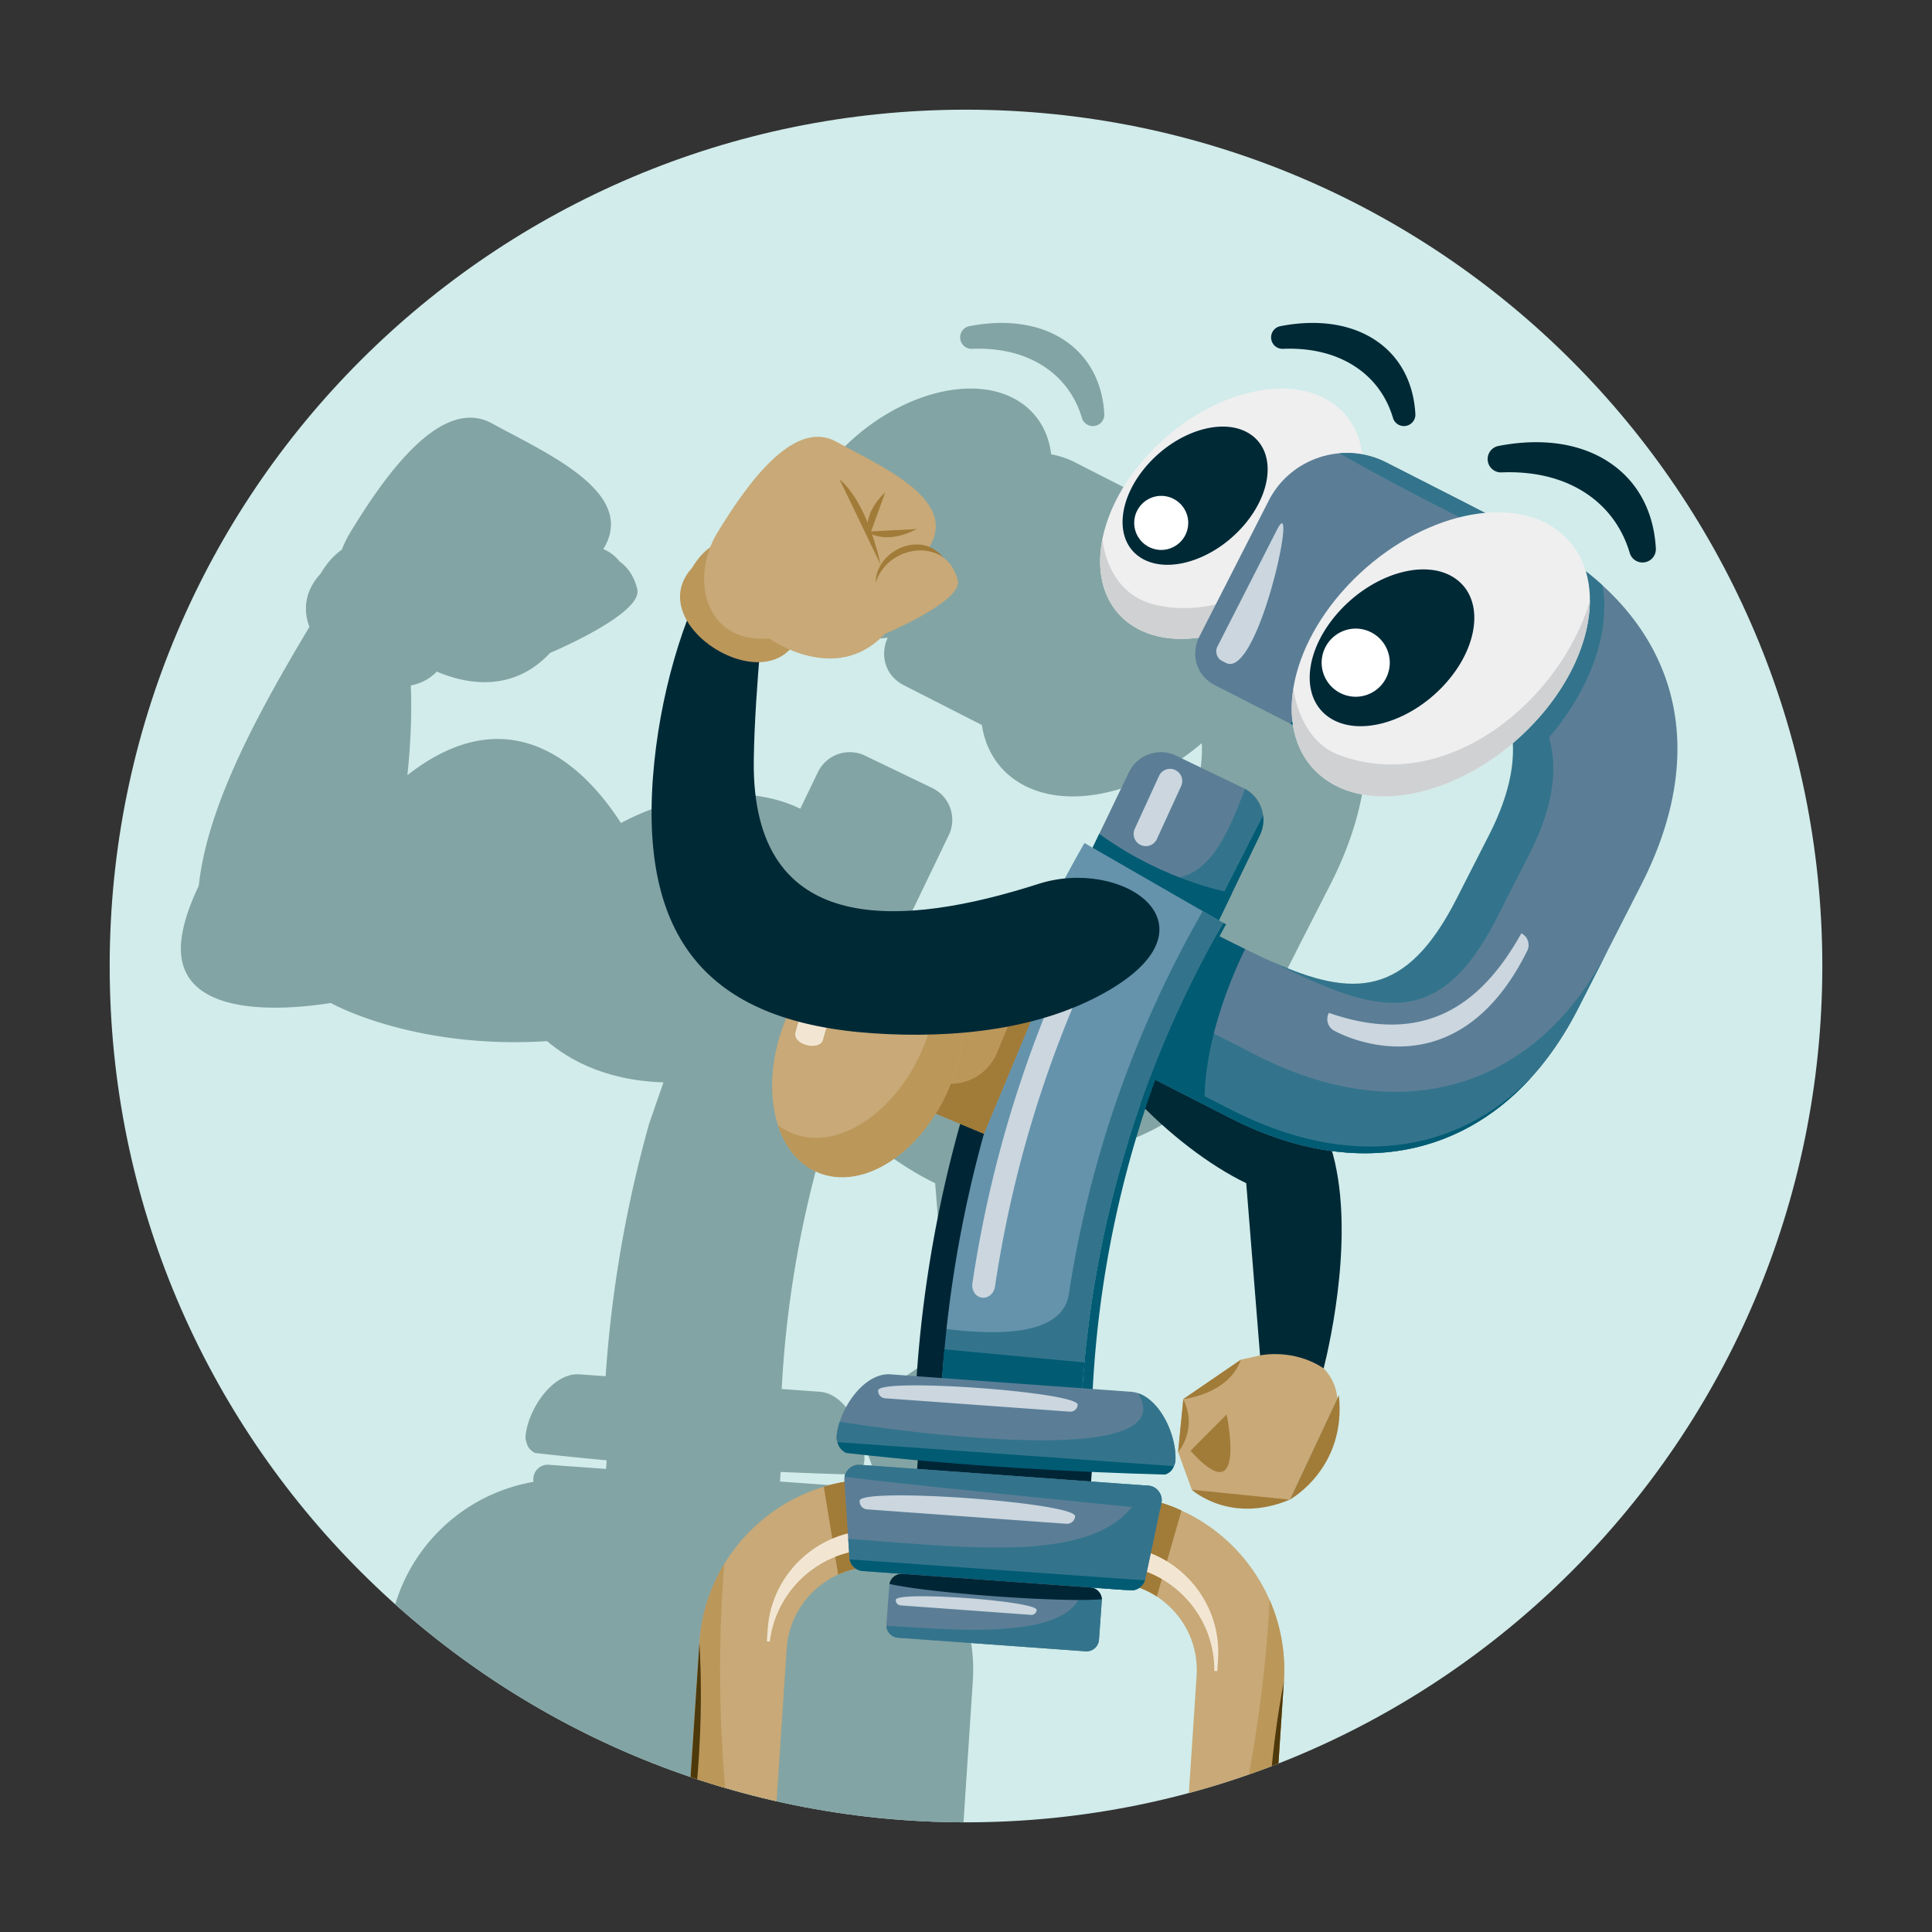
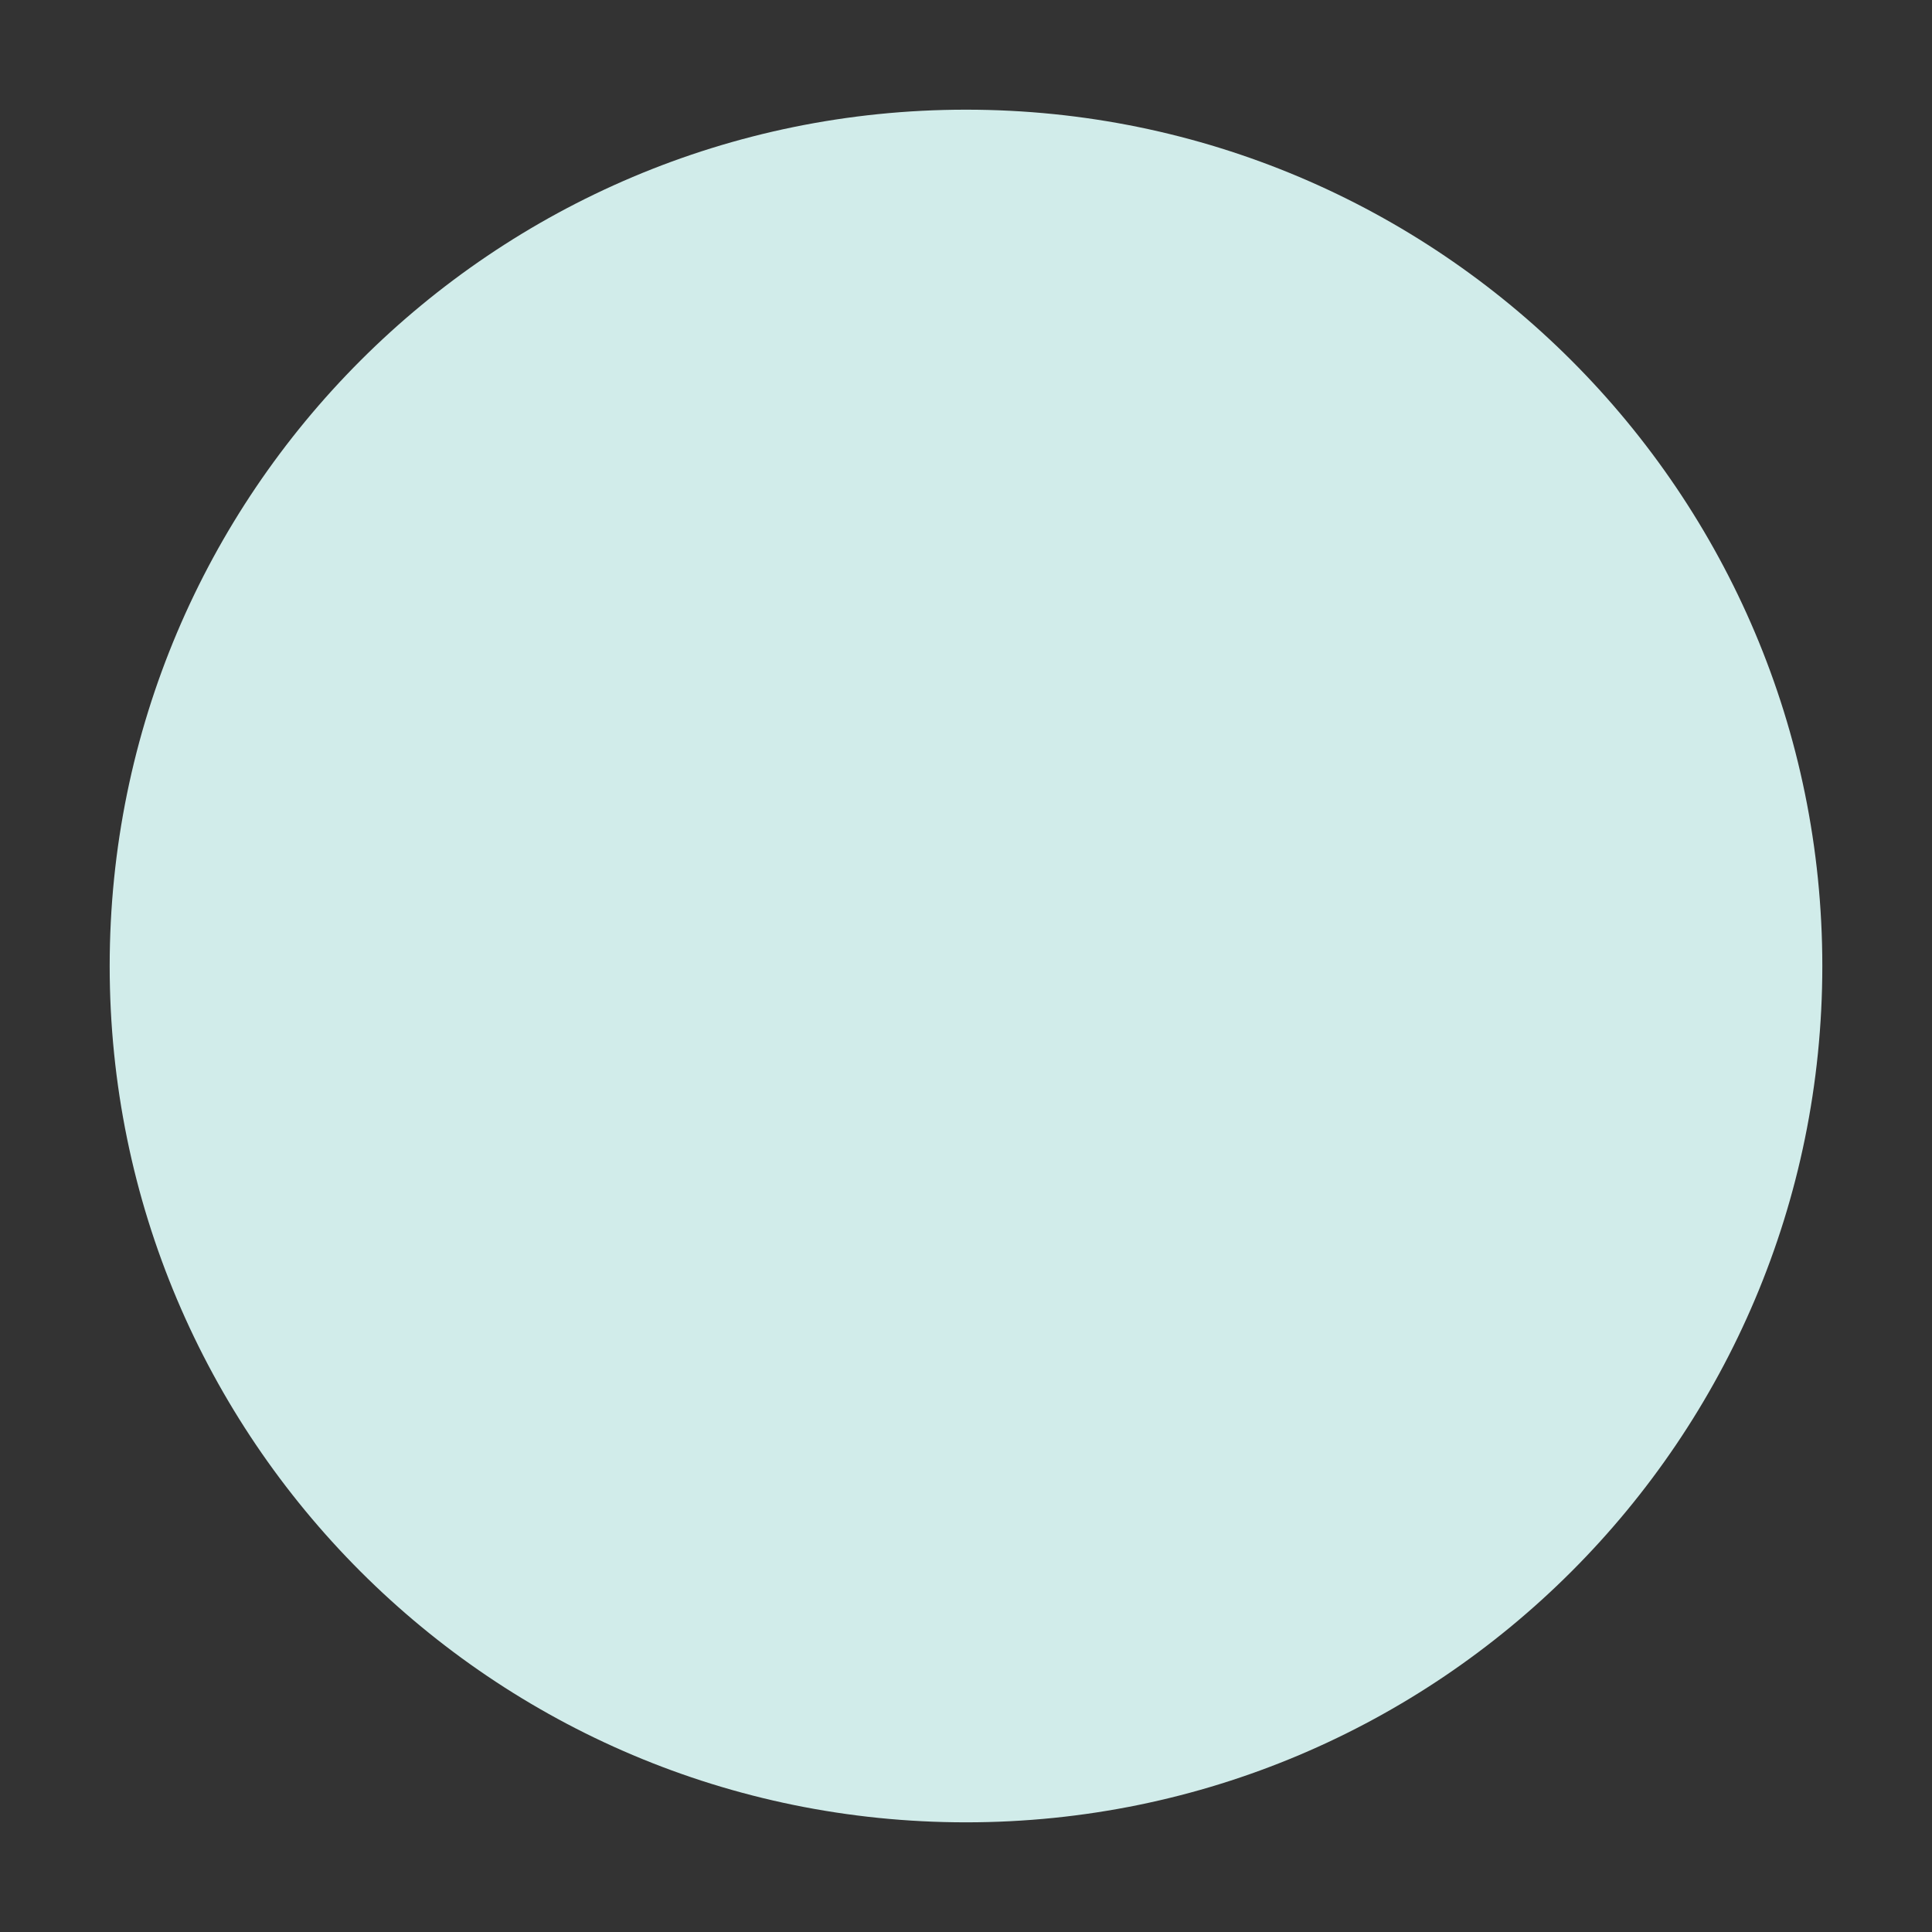
<svg xmlns="http://www.w3.org/2000/svg" xmlns:xlink="http://www.w3.org/1999/xlink" xml:space="preserve" width="200" height="200">
  <rect width="100%" height="100%" fill="#333333" stroke="none" />
  <path fill="#D1ECEA" fill-rule="evenodd" d="M100 11.354c48.952 0 88.646 39.695 88.646 88.648 0 48.949-39.693 88.645-88.646 88.645s-88.646-39.695-88.646-88.645c0-48.953 39.694-88.648 88.646-88.648z" clip-rule="evenodd" />
  <defs>
-     <path id="g" d="M100 11.354c48.952 0 88.646 39.695 88.646 88.648 0 48.949-39.693 88.645-88.646 88.645s-88.646-39.695-88.646-88.645c0-48.953 39.694-88.648 88.646-88.648z" />
-   </defs>
+     </defs>
  <clipPath id="h">
    <use xlink:href="#g" overflow="visible" />
  </clipPath>
  <g clip-path="url(#h)">
    <path fill="#83A4A4" fill-rule="evenodd" d="M53.829 104.515s4.856 9.329 19.928 7.236c15.073-2.092 3.615-13.249 3.615-13.249s-33.619-6.93-23.543 6.013z" clip-rule="evenodd" />
    <path fill="#83A4A4" fill-rule="evenodd" d="M64.278 85.2c-3.326-5.191-10.996-13.641-22.105-4.956.34-3.181.471-6.319.353-9.282 1.017-.199 1.946-.661 2.692-1.44 2.905 1.241 7.776 2.293 11.73-1.934 0 0 9.632-4.036 9.024-6.593-.314-1.317-.98-2.263-1.832-2.87a4.124 4.124 0 0 0-1.69-1.283c3.632-5.865-6.026-9.978-11.495-12.999-5.326-2.939-11.203 5.53-14.7 11.287-.344.567-.633 1.16-.865 1.768-.807.569-1.561 1.391-2.214 2.506-1.618 1.76-1.814 3.707-1.147 5.494-5.292 8.851-10.56 18.445-11.454 26.806-.914 1.904-1.549 3.729-1.772 5.361-1.18 8.646 10.988 7.471 15.433 6.763 2.774 1.494 16.692 7.536 36.445 1.265 5.722-1.813 25.006-9.527 14.769-19.556-4.094-4.008-12.927-4.714-21.172-.337z" clip-rule="evenodd" />
-     <path fill="#83A4A4" fill-rule="evenodd" d="M100.34 33.765c3.883-.754 7.535-.254 10.202 1.705 2.365 1.737 3.606 4.361 3.774 7.385a1.188 1.188 0 0 1-.98 1.236 1.187 1.187 0 0 1-1.339-.833c-.598-2.012-1.757-3.744-3.494-5.021-2.144-1.573-4.889-2.253-7.888-2.127a1.185 1.185 0 0 1-.275-2.345zm34.017 64.378-.065.132c.02-.044.045-.089.065-.132zm-37.69.093zm-9.9-51.309c-2.631 2.814-4.271 5.959-4.851 8.878-.708 3.578.171 6.823 2.761 8.723 1.916 1.408 4.471 1.862 7.224 1.484-.792 1.649-.376 3.883 1.66 4.92l7.826 3.989.033.015c.072.04.146.073.22.105.35 2.271 1.429 4.222 3.27 5.573 4.773 3.505 13.047 1.806 19.496-3.678.154 2.82-.658 5.97-2.464 9.51l-3.374 6.621c-5.206 10.201-10.692 10.239-19.137 6.47.053.028.108.054.164.079a83.13 83.13 0 0 1-2.907-1.369 48.292 48.292 0 0 0-2.222 5.363 40.662 40.662 0 0 0-1.012 3.383c-.526 2.078-.902 4.295-.96 6.49-.002.166-.005.328-.005.492l-4.972-2.531.154-.422c.726-1.948 1.502-3.88 2.334-5.79.608-1.399 1.246-2.79 1.916-4.167a114.975 114.975 0 0 1 2.115-4.135 152.595 152.595 0 0 0 2.63 1.306c-.845-.413-1.719-.853-2.625-1.313.225-.418.454-.835.684-1.251l-.288-.128-.468-.268 1.352-2.807c.018 0 .018 0 .002-.006l2.895-6.013a3.627 3.627 0 0 0 .335-2.021 3.661 3.661 0 0 0-1.88-2.766 1.355 1.355 0 0 0-.164-.088l-6.962-3.351a3.659 3.659 0 0 0-4.876 1.706l-3.076 6.385-.692 1.437c-.282-.163-.562-.324-.841-.488a129.129 129.129 0 0 0-4.267 8.084c-.409.016-.822.295-1.038.746a129.618 129.618 0 0 0-2.522 5.696l-5.04 14.549a128.983 128.983 0 0 0-4.5 26.128l-2.7-.197c-2.298-.164-4.444 2.412-5.267 4.895a7.127 7.127 0 0 0-.321 1.464c-.023.234.005.457.091.661.108.537.444.885.885 1.119 2.492.285 4.975.535 7.42.762l-.065.893-5.91-.429a1.463 1.463 0 0 0-1.175.432 1.466 1.466 0 0 0-.426.814 1.853 1.853 0 0 0-.018.358l.013.163a17.79 17.79 0 0 0-2.144.507 18.224 18.224 0 0 0-10.291 7.971 17.978 17.978 0 0 0-2.583 8.177l-1.609 24.367c-.533 8.082 4.362 15.306 11.551 18.09a18.07 18.07 0 0 0 5.32 1.172l24.37 1.612a18.055 18.055 0 0 0 5.431-.465c7.491-1.813 13.298-8.33 13.828-16.409l1.61-24.37a17.95 17.95 0 0 0-1.482-8.444 18.227 18.227 0 0 0-11.192-10.036 1.457 1.457 0 0 0-.281-1.18 1.46 1.46 0 0 0-1.096-.601l-.421-.03-5.489-.396.071-.991c2.71.119 5.259.209 7.599.271.406-.136.739-.394.902-.868a1.38 1.38 0 0 0 .163-.607c.115-2.545-1.496-6.137-3.849-6.941a3.247 3.247 0 0 0-.761-.156l-3.949-.285a111.144 111.144 0 0 1 5.437-29.002c3.3 3.291 7.137 6.107 10.451 7.695l1.43 17.833-1.982.438-5.961 4.083-.537 5.469 1.42 3.916s3.949 3.617 10.141 1.021c0 0 5.906-3.229 5.078-10.82l-.168.361c0 .002.02-1.627-1.405-3.135.689-2.753 3.264-14.171.868-22.489 8 1.072 15.213-1.613 20.679-7.683 1.804-1.997 3.416-4.364 4.803-7.085l3.122-6.117.065-.132.081-.164 3.271-6.411c6.232-12.22 4.511-23.18-4.018-30.966-.547-.5-1.122-.986-1.725-1.461-.514-1.717-1.502-3.189-2.983-4.278-1.998-1.466-4.608-2.021-7.44-1.771l-2.383-1.213-6.913-3.524-.934-.48a9.043 9.043 0 0 0-2.499-.841c-.26-2.123-1.223-3.951-2.924-5.2-4.706-3.452-13.269-1.173-19.127 5.093zm48.043 1.23c2.758 2.025 4.205 5.083 4.401 8.613a1.382 1.382 0 0 1-2.703.47c-.701-2.35-2.051-4.367-4.077-5.859-2.499-1.834-5.701-2.626-9.196-2.478a1.382 1.382 0 0 1-.321-2.739c4.526-.878 8.786-.293 11.896 1.993z" clip-rule="evenodd" />
+     <path fill="#83A4A4" fill-rule="evenodd" d="M100.34 33.765c3.883-.754 7.535-.254 10.202 1.705 2.365 1.737 3.606 4.361 3.774 7.385a1.188 1.188 0 0 1-.98 1.236 1.187 1.187 0 0 1-1.339-.833c-.598-2.012-1.757-3.744-3.494-5.021-2.144-1.573-4.889-2.253-7.888-2.127a1.185 1.185 0 0 1-.275-2.345zm34.017 64.378-.065.132c.02-.044.045-.089.065-.132zm-37.69.093zm-9.9-51.309c-2.631 2.814-4.271 5.959-4.851 8.878-.708 3.578.171 6.823 2.761 8.723 1.916 1.408 4.471 1.862 7.224 1.484-.792 1.649-.376 3.883 1.66 4.92l7.826 3.989.033.015c.072.04.146.073.22.105.35 2.271 1.429 4.222 3.27 5.573 4.773 3.505 13.047 1.806 19.496-3.678.154 2.82-.658 5.97-2.464 9.51l-3.374 6.621c-5.206 10.201-10.692 10.239-19.137 6.47.053.028.108.054.164.079a83.13 83.13 0 0 1-2.907-1.369 48.292 48.292 0 0 0-2.222 5.363 40.662 40.662 0 0 0-1.012 3.383c-.526 2.078-.902 4.295-.96 6.49-.002.166-.005.328-.005.492l-4.972-2.531.154-.422c.726-1.948 1.502-3.88 2.334-5.79.608-1.399 1.246-2.79 1.916-4.167c-.845-.413-1.719-.853-2.625-1.313.225-.418.454-.835.684-1.251l-.288-.128-.468-.268 1.352-2.807c.018 0 .018 0 .002-.006l2.895-6.013a3.627 3.627 0 0 0 .335-2.021 3.661 3.661 0 0 0-1.88-2.766 1.355 1.355 0 0 0-.164-.088l-6.962-3.351a3.659 3.659 0 0 0-4.876 1.706l-3.076 6.385-.692 1.437c-.282-.163-.562-.324-.841-.488a129.129 129.129 0 0 0-4.267 8.084c-.409.016-.822.295-1.038.746a129.618 129.618 0 0 0-2.522 5.696l-5.04 14.549a128.983 128.983 0 0 0-4.5 26.128l-2.7-.197c-2.298-.164-4.444 2.412-5.267 4.895a7.127 7.127 0 0 0-.321 1.464c-.023.234.005.457.091.661.108.537.444.885.885 1.119 2.492.285 4.975.535 7.42.762l-.065.893-5.91-.429a1.463 1.463 0 0 0-1.175.432 1.466 1.466 0 0 0-.426.814 1.853 1.853 0 0 0-.018.358l.013.163a17.79 17.79 0 0 0-2.144.507 18.224 18.224 0 0 0-10.291 7.971 17.978 17.978 0 0 0-2.583 8.177l-1.609 24.367c-.533 8.082 4.362 15.306 11.551 18.09a18.07 18.07 0 0 0 5.32 1.172l24.37 1.612a18.055 18.055 0 0 0 5.431-.465c7.491-1.813 13.298-8.33 13.828-16.409l1.61-24.37a17.95 17.95 0 0 0-1.482-8.444 18.227 18.227 0 0 0-11.192-10.036 1.457 1.457 0 0 0-.281-1.18 1.46 1.46 0 0 0-1.096-.601l-.421-.03-5.489-.396.071-.991c2.71.119 5.259.209 7.599.271.406-.136.739-.394.902-.868a1.38 1.38 0 0 0 .163-.607c.115-2.545-1.496-6.137-3.849-6.941a3.247 3.247 0 0 0-.761-.156l-3.949-.285a111.144 111.144 0 0 1 5.437-29.002c3.3 3.291 7.137 6.107 10.451 7.695l1.43 17.833-1.982.438-5.961 4.083-.537 5.469 1.42 3.916s3.949 3.617 10.141 1.021c0 0 5.906-3.229 5.078-10.82l-.168.361c0 .002.02-1.627-1.405-3.135.689-2.753 3.264-14.171.868-22.489 8 1.072 15.213-1.613 20.679-7.683 1.804-1.997 3.416-4.364 4.803-7.085l3.122-6.117.065-.132.081-.164 3.271-6.411c6.232-12.22 4.511-23.18-4.018-30.966-.547-.5-1.122-.986-1.725-1.461-.514-1.717-1.502-3.189-2.983-4.278-1.998-1.466-4.608-2.021-7.44-1.771l-2.383-1.213-6.913-3.524-.934-.48a9.043 9.043 0 0 0-2.499-.841c-.26-2.123-1.223-3.951-2.924-5.2-4.706-3.452-13.269-1.173-19.127 5.093zm48.043 1.23c2.758 2.025 4.205 5.083 4.401 8.613a1.382 1.382 0 0 1-2.703.47c-.701-2.35-2.051-4.367-4.077-5.859-2.499-1.834-5.701-2.626-9.196-2.478a1.382 1.382 0 0 1-.321-2.739c4.526-.878 8.786-.293 11.896 1.993z" clip-rule="evenodd" />
    <g fill-rule="evenodd" clip-rule="evenodd">
      <path fill="#C8A977" d="m130.439 140.313-1.984.44-5.959 4.08-.539 5.472 1.42 3.913 5.18 1.337 4.961-.313 4.909-10.457s.023-1.629-1.402-3.137c-1.426-1.502-2.805-4.722-6.586-1.335z" />
      <path fill="#002936" d="M116.938 94.106c6.136 6.087 18.381 16.791 20.829 24.64 2.604 8.349-.043 20.104-.742 22.905-3.196-2.115-6.585-1.339-6.585-1.339l-1.431-17.83c-7.521-3.603-17.737-13.535-18.272-20.986-.237-3.267.892-7.571 6.201-7.39z" />
      <path fill="#A17B38" d="m128.457 140.753-5.961 4.08-.539 5.472s2.068-2.262.539-5.472c0 0 4.666-.464 5.961-4.08zm10.142 3.669c.827 7.592-5.078 10.82-5.078 10.82-6.195 2.596-10.144-1.024-10.144-1.024l10.144 1.024 5.078-10.82zm-15.353 5.761 3.734-3.756s2.183 10.358-3.734 3.756z" />
    </g>
    <path fill="#EFEFF0" fill-rule="evenodd" d="M138.095 41.833c4.702 3.453 3.767 11.335-2.093 17.604-5.858 6.264-14.421 8.547-19.123 5.091-4.703-3.453-3.768-11.332 2.092-17.601 5.856-6.266 14.421-8.547 19.124-5.094z" clip-rule="evenodd" />
    <path fill="#002936" fill-rule="evenodd" d="M142.746 35.47c2.365 1.737 3.602 4.361 3.772 7.385a1.182 1.182 0 0 1-.979 1.233 1.176 1.176 0 0 1-1.339-.83c-.6-2.012-1.757-3.744-3.497-5.021-2.143-1.573-4.889-2.25-7.885-2.127a1.18 1.18 0 0 1-1.226-1.048 1.183 1.183 0 0 1 .95-1.297c3.885-.757 7.534-.254 10.204 1.705z" clip-rule="evenodd" />
    <path fill="#CFD1D2" fill-rule="evenodd" d="M141.083 47.918c.11 3.575-1.632 7.826-5.081 11.519-5.858 6.264-14.421 8.547-19.126 5.091-2.587-1.899-3.464-5.145-2.756-8.723.131 1.211.917 5.739 5.497 6.808 9.001 2.099 19.206-6.005 21.417-14.516.016-.063.03-.123.049-.179z" clip-rule="evenodd" />
    <path fill="#002936" fill-rule="evenodd" d="M129.574 45.051c2.597 1.906 2.078 6.259-1.157 9.718-3.234 3.457-7.96 4.718-10.558 2.81-2.595-1.906-2.077-6.259 1.157-9.718 3.234-3.459 7.96-4.718 10.558-2.81z" clip-rule="evenodd" />
    <path fill="#5B7E96" fill-rule="evenodd" d="m158.158 55.343-13.707-6.988-.938-.478c-4.44-2.267-9.911-.491-12.177 3.949l-.478.938-6.718 13.171c-.843 1.652-.444 3.938 1.624 4.996l7.857 4.007c1.655.844 3.943.448 4.996-1.622l4.348-8.521c.421-.828 1.67-1.231 2.498-.812l1.198.612c9.928 5.062 12.569 12.144 7.507 22.071l-3.372 6.618c-6.462 12.666-13.159 9.445-25.701 3.05l-7.382 14.478 9.645 4.919c14.892 7.598 28.634 3.137 36.016-11.341l6.539-12.824c7.806-15.301 3.137-28.629-11.755-36.223z" clip-rule="evenodd" />
    <path fill="#33748C" fill-rule="evenodd" d="m151.364 51.877-6.913-3.522-.938-.478a8.997 8.997 0 0 0-4.854-.955c6.465 3.719 17.819 9.471 21.997 11.026.204-.605-.188-1.369-.945-1.76l-8.347-4.311z" clip-rule="evenodd" />
    <path fill="#33748C" fill-rule="evenodd" d="M154.895 71.438c1.594 2.552 2.124 5.435 1.573 8.694a30.595 30.595 0 0 0 3.004-2.804c5.063-5.416 7.295-11.766 6.422-16.729-1.672-1.523-3.603-2.93-5.789-4.196l-5.21 15.035zM120.901 104.565l-3.188 6.248 9.645 4.919c14.892 7.598 28.634 3.137 36.016-11.341l3.269-6.41-.081.161c-7.385 14.477-21.306 18.846-36.493 11.1l-9.168-4.677z" clip-rule="evenodd" />
    <path fill="#005B73" fill-rule="evenodd" d="m118.076 110.105-.362.708 9.645 4.919c12.093 6.167 23.426 4.386 31.213-4.256-7.816 8.091-19.034 9.574-31.039 3.452l-9.457-4.823z" clip-rule="evenodd" />
    <path fill="#33748C" fill-rule="evenodd" d="M149.371 66.16c7.566 4.92 9.318 11.374 4.772 20.286l-3.374 6.618c-5.204 10.204-10.693 10.242-19.138 6.473 10.943 5.483 17.29 7.31 23.304-4.478l3.376-6.621c5.063-9.926 2.335-16.844-7.597-21.905l-1.343-.373z" clip-rule="evenodd" />
    <path fill="#005B73" fill-rule="evenodd" d="M128.892 98.247a192.288 192.288 0 0 1-3.801-1.901l-7.219 14.155 6.817 3.475c.024-6.11 2.603-12.459 4.203-15.729z" clip-rule="evenodd" />
    <path fill="#CBD6DF" fill-rule="evenodd" d="m126.914 68.627-.398-.204a1.112 1.112 0 0 1-.487-1.496l6.158-12.077c2.319-4.547-1.907 15.494-5.273 13.777z" clip-rule="evenodd" />
    <path fill="#005B73" fill-rule="evenodd" d="M133.591 74.921c2.539 1.298 4.705.839 5.757-1.231l4.349-8.521c.422-.828 1.67-1.231 2.497-.813l-4.965-2.53-7.638 13.095z" clip-rule="evenodd" />
    <path fill="#EFEFF0" fill-rule="evenodd" d="M161.188 54.862c5.333 3.921 4.27 12.864-2.376 19.972-6.646 7.111-16.363 9.698-21.699 5.78-5.335-3.918-4.273-12.86 2.373-19.971 6.647-7.112 16.366-9.699 21.702-5.781z" clip-rule="evenodd" />
    <path fill="#002936" fill-rule="evenodd" d="M167.011 48.157c2.759 2.022 4.205 5.083 4.402 8.613a1.375 1.375 0 0 1-1.14 1.436 1.376 1.376 0 0 1-1.563-.966c-.698-2.35-2.048-4.367-4.074-5.859-2.498-1.834-5.701-2.623-9.195-2.478a1.38 1.38 0 0 1-1.431-1.223 1.378 1.378 0 0 1 1.109-1.513c4.527-.881 8.78-.296 11.892 1.99z" clip-rule="evenodd" />
    <path fill="#CFD1D2" fill-rule="evenodd" d="M164.585 62.185c-.021 3.971-1.992 8.608-5.772 12.649-6.646 7.111-16.363 9.698-21.699 5.78-2.791-2.051-3.828-5.477-3.235-9.295.321 1.929 1.374 5.615 4.834 6.876 11.138 4.06 22.822-5.698 25.865-15.983l.007-.027z" clip-rule="evenodd" />
    <path fill="#002936" fill-rule="evenodd" d="M150.745 59.953c2.945 2.161 2.36 7.101-1.31 11.024-3.671 3.926-9.034 5.353-11.981 3.192-2.945-2.164-2.358-7.101 1.312-11.027 3.668-3.925 9.032-5.355 11.979-3.189z" clip-rule="evenodd" />
    <path fill="#CBD6DF" d="M138.102 106.69a1.357 1.357 0 0 1-.534-1.838c10.354 3.604 16.057-1.344 19.925-8.235.666.334.938 1.149.604 1.816-7.622 15.348-19.959 8.278-19.995 8.257z" />
    <g fill-rule="evenodd" clip-rule="evenodd">
      <path fill="#5B7E96" d="m121.747 78.227 6.965 3.351a3.658 3.658 0 0 1 1.707 4.874l-9.937 20.644-13.548-6.521 9.937-20.644a3.66 3.66 0 0 1 4.876-1.704z" />
      <path fill="#33748C" d="M128.876 81.662a3.654 3.654 0 0 1 1.543 4.789l-9.937 20.644-13.548-6.521 6.136-12.749c10.115 6.859 12.956 1.45 15.806-6.163z" />
      <path fill="#005B73" d="m127.522 92.47-2.555 5.308-6.47-1.589s-5.765-3.411-6.713-5.69l.572-1.19 1.438-2.99c7.129 5.18 14.096 6.145 13.728 6.151z" />
      <path fill="#005B73" d="M130.751 84.429a3.6 3.6 0 0 1-.332 2.022l-5.436 11.29-.723-.56 6.491-12.752z" />
      <path fill="#CBD6DF" d="M119.763 86.854a1.26 1.26 0 0 1-1.671.623 1.263 1.263 0 0 1-.623-1.67l2.509-5.479a1.26 1.26 0 0 1 2.293 1.049l-2.508 5.477z" />
    </g>
    <g fill-rule="evenodd" clip-rule="evenodd">
      <path fill="#6593AC" d="M112.263 87.269c4.792 2.761 9.581 5.521 14.376 8.275a111.775 111.775 0 0 0-14.694 49.957c-5.52-.284-11.042-.572-16.565-.869a128.356 128.356 0 0 1 16.883-57.363z" />
      <path fill="#CBD6DF" d="M103.001 133.194c-.106.713-.715 1.226-1.359 1.137-.643-.09-1.087-.759-.978-1.49a124.284 124.284 0 0 1 13.27-40.146c.348-.655 1.104-.926 1.67-.61.569.313.751 1.087.412 1.723a121.795 121.795 0 0 0-13.015 39.386z" />
      <path fill="#33748C" d="m124.509 94.318 2.13 1.226a111.822 111.822 0 0 0-14.452 46.329c-5.507-.459-11.017-.929-16.526-1.402.088-1.047.189-2.092.3-3.139 3.306.398 13.906 2.141 14.695-3.417a114.185 114.185 0 0 1 13.853-39.597z" />
      <path fill="#005B73" d="M111.944 145.501a111.787 111.787 0 0 1 14.694-49.96c.097.045.194.088.291.131a111.078 111.078 0 0 0-13.888 49.885l-.901-.046c-.066-.005-.13-.005-.196-.01z" />
      <path fill="#002636" d="M94.766 144.602c.882.045 1.763.093 2.645.141a126.37 126.37 0 0 1 11.941-47.515c.283-.6.097-1.295-.425-1.545a15.833 15.833 0 0 0-.49-.24c-.521-.256-1.185.035-1.477.651a129.028 129.028 0 0 0-12.194 48.508z" />
      <path fill="#005B73" d="M112.258 141.041c-4.832-.449-9.663-.902-14.492-1.361a122.243 122.243 0 0 0-.353 5.037c4.843.268 9.685.527 14.532.784.073-1.492.178-2.979.313-4.46z" />
    </g>
    <path fill="#A17B38" fill-rule="evenodd" d="m91.122 161.419 24.371 1.611c2.095.139 4.079.631 5.907 1.415a450.158 450.158 0 0 1-18.184-.848 440.897 440.897 0 0 1-18.138-1.553 18.049 18.049 0 0 1 6.044-.625z" clip-rule="evenodd" />
    <path fill="#C8A977" fill-rule="evenodd" d="m91.666 153.184 24.37 1.609c9.948.658 17.529 9.313 16.871 19.262l-1.61 24.37c-.658 9.952-9.307 17.531-19.259 16.874l-24.371-1.612c-9.948-.655-17.529-9.31-16.871-19.262l1.609-24.367c.658-9.953 9.309-17.53 19.261-16.874zm-.599 9.035c-4.965-.33-9.299 3.472-9.629 8.437l-1.609 24.367c-.326 4.966 3.472 9.303 8.434 9.63l24.373 1.611c4.964.33 9.301-3.47 9.629-8.437l1.61-24.367c.326-4.966-3.474-9.303-8.437-9.63l-24.371-1.611z" clip-rule="evenodd" />
    <path fill="#A17B38" fill-rule="evenodd" d="m91.666 153.184 24.37 1.609c1.264.086 2.489.3 3.665.626.498.155.99.314 1.479.483.38.142.759.301 1.126.467l-2.549 8.901a8.934 8.934 0 0 0-4.319-1.44l-1.451-.097c-3.543-1.018-7.104-1.666-10.307-1.752l-.408-.011-.408-.049c-3.352-.396-7.053-.212-10.821.36l-.976-.063a8.944 8.944 0 0 0-4.3.781l-1.487-9.09a17.967 17.967 0 0 1 6.386-.725z" clip-rule="evenodd" />
    <path fill="#A17B38" fill-rule="evenodd" d="m91.666 153.184 24.37 1.609c2.091.141 4.078.633 5.908 1.415-5.441-.132-11.627-.414-18.185-.846-6.556-.434-12.726-.968-18.138-1.553a17.975 17.975 0 0 1 6.045-.625z" clip-rule="evenodd" />
    <path fill="#BB975A" fill-rule="evenodd" d="M82.347 212.512c-7.187-2.781-12.086-10.005-11.55-18.087l1.609-24.367a17.933 17.933 0 0 1 2.581-8.174c-.01.107-3.134 31.81 7.36 50.628z" clip-rule="evenodd" />
    <path fill="#F2E6D3" fill-rule="evenodd" d="m91.188 160.413 24.37 1.608c5.761.381 10.207 5.247 10.146 10.953l.306.021.082-1.239c.398-6.035-4.215-11.303-10.252-11.701l-24.675-1.629c-6.033-.398-11.3 4.214-11.699 10.25l-.082 1.238.305.021c.691-5.666 5.739-9.906 11.499-9.522z" clip-rule="evenodd" />
    <path fill="#4E390B" fill-rule="evenodd" d="m87.665 213.687 24.373 1.612c.348.019-9.992-2.069-24.373-1.612z" clip-rule="evenodd" />
    <path fill="#BB975A" fill-rule="evenodd" d="M117.469 214.834c7.489-1.813 13.295-8.33 13.828-16.409l1.61-24.37a17.984 17.984 0 0 0-1.482-8.444c-.005.11-1.077 31.951-13.956 49.223z" clip-rule="evenodd" />
    <path fill="#F2E6D3" fill-rule="evenodd" d="M75.781 205.313c2.753 3.709 7.055 6.24 12.007 6.567l24.368 1.609c4.955.327 9.548-1.614 12.766-4.93a.36.36 0 0 0 .003-.504.366.366 0 0 0-.504-.021 16.435 16.435 0 0 1-12.025 4.131l-24.674-1.63c-4.567-.302-8.587-2.455-11.375-5.675a.36.36 0 0 0-.501-.046.362.362 0 0 0-.065.499z" clip-rule="evenodd" />
    <path fill="#4E390B" fill-rule="evenodd" d="m132.907 174.055-1.61 24.37s-.878-11.372 1.61-24.37zM72.406 170.058l-1.609 24.367s2.365-11.152 1.609-24.367z" clip-rule="evenodd" />
    <path fill="#002636" fill-rule="evenodd" d="m112.89 154.175-18.005-1.303.186-2.57 18.005 1.304z" clip-rule="evenodd" />
    <path fill="#5B7E96" fill-rule="evenodd" d="m92.196 142.271 24.869 1.803c2.764.199 4.74 4.287 4.617 7.098a1.355 1.355 0 0 1-.47.98c-.29.26-.638.378-1.031.352l-32.284-2.34a1.338 1.338 0 0 1-.968-.495 1.353 1.353 0 0 1-.321-1.039c.281-2.798 2.825-6.558 5.588-6.359z" clip-rule="evenodd" />
    <path fill="#33748C" fill-rule="evenodd" d="M117.826 144.233c2.358.802 3.967 4.394 3.856 6.938a1.355 1.355 0 0 1-.47.98c-.29.26-.638.378-1.031.352l-32.284-2.34a1.338 1.338 0 0 1-.968-.495 1.341 1.341 0 0 1-.321-1.039c.045-.468.158-.963.321-1.464 3.081.537 35.933 5.492 30.897-2.932z" clip-rule="evenodd" />
    <path fill="#CBD6DF" fill-rule="evenodd" d="M91.619 144.75a.769.769 0 0 1-.709-.822c.097-1.323 20.75.171 20.654 1.496a.767.767 0 0 1-.822.71l-19.123-1.384z" clip-rule="evenodd" />
    <path fill="#005B73" fill-rule="evenodd" d="m86.694 149.291 34.823 2.485c-.163.478-.496.737-.904.871-8.887-.242-20.79-.835-33.029-2.237-.439-.232-.776-.582-.89-1.119z" clip-rule="evenodd" />
    <path fill="#5B7E96" fill-rule="evenodd" d="m89.027 151.636 29.827 2.158c.454.033.827.237 1.099.601.272.36.364.779.271 1.221l-1.66 7.826a1.506 1.506 0 0 1-1.59 1.19l-27.646-2a1.5 1.5 0 0 1-1.397-1.407l-.519-7.984c-.03-.452.122-.854.444-1.17.321-.32.719-.468 1.171-.435z" clip-rule="evenodd" />
    <path fill="#33748C" fill-rule="evenodd" d="m89.027 151.636 29.827 2.158c.454.033.827.237 1.099.601.272.36.364.779.271 1.221l-.144.686c-6.528-.652-28.138-2.816-32.654-3.419.051-.306.194-.582.429-.812.322-.32.72-.468 1.172-.435z" clip-rule="evenodd" />
    <path fill="#33748C" fill-rule="evenodd" d="m118.435 153.764.419.03c.454.033.827.237 1.099.601.272.36.364.779.271 1.221l-1.66 7.826a1.506 1.506 0 0 1-1.59 1.19l-27.646-2a1.5 1.5 0 0 1-1.397-1.407l-.125-1.929c.015.003.033.003.048.006 13.635.988 27.464 2.863 30.581-5.538z" clip-rule="evenodd" />
    <path fill="#005B73" fill-rule="evenodd" d="M118.516 163.601a1.498 1.498 0 0 1-1.123 1.006c-.42-.01-.839-.021-1.268-.035l-26.799-1.939a1.503 1.503 0 0 1-1.369-1.208l30.559 2.176z" clip-rule="evenodd" />
    <path fill="#5B7E96" fill-rule="evenodd" d="m93.431 162.929 19.44 1.407a1.285 1.285 0 0 1 1.186 1.374l-.292 4.046a1.288 1.288 0 0 1-1.374 1.188l-19.438-1.407a1.29 1.29 0 0 1-1.19-1.374l.297-4.045a1.283 1.283 0 0 1 1.371-1.189z" clip-rule="evenodd" />
    <path fill="#CBD6DF" fill-rule="evenodd" d="M89.758 156.248a.834.834 0 0 1-.769-.888c.102-1.433 22.411.182 22.307 1.614a.836.836 0 0 1-.89.769l-20.648-1.495z" clip-rule="evenodd" />
    <path fill="#33748C" fill-rule="evenodd" d="M112.396 170.946a1.302 1.302 0 0 0 1.369-1.19l.292-4.046a1.283 1.283 0 0 0-1.186-1.374l-.854-.062c-.449 6.074-15.27 4.199-20.255 4.041.028.639.532 1.17 1.186 1.221l8.424.61 11.019.797.005.003z" clip-rule="evenodd" />
-     <path fill="#002636" fill-rule="evenodd" d="M112.877 164.336c.65.051 1.153.583 1.185 1.221-4.202.351-17.879-.638-21.984-1.591a1.286 1.286 0 0 1 1.345-1.037l19.454 1.407z" clip-rule="evenodd" />
    <path fill="#CBD6DF" fill-rule="evenodd" d="M93.237 166.19a.544.544 0 0 1-.504-.58c.069-.936 14.65.12 14.58 1.056a.543.543 0 0 1-.58.505l-13.496-.981z" clip-rule="evenodd" />
    <g fill-rule="evenodd" clip-rule="evenodd">
      <path fill="#BB975A" d="m101.851 117.363-9.661-4.029 5.916-14.187 9.662 4.029z" />
      <path fill="#A17B38" d="m105.948 102.42 1.825.761-5.917 14.187-9.663-4.03 1.178-2.824 3.078 1.281a5.168 5.168 0 0 0 6.746-2.773l2.753-6.602z" />
      <ellipse cx="89.85" cy="108.946" fill="#C8A977" rx="13.464" ry="9.168" transform="rotate(-67.363 89.842 108.94)" />
      <path fill="#BB975A" d="M96.457 97.345c3.52 2.692 4.401 9.023 1.854 15.13-2.86 6.862-8.972 10.848-13.644 8.898-1.992-.832-3.402-2.607-4.143-4.904.437.333.911.613 1.425.827 4.675 1.946 10.784-2.037 13.646-8.898 1.641-3.934 1.858-7.965.862-11.053z" />
      <path fill="#F2E6D3" d="M93.88 97.858c-4.519 1.586-7.627 5.496-8.667 9.732-.315 1.276-3.172.566-2.867-.688 1.448-5.968 6.042-10.134 11.443-9.586.133.016.251.098.271.233a.267.267 0 0 1-.18.309z" />
    </g>
    <path fill="#FFF" fill-rule="evenodd" d="M140.344 72.127a3.532 3.532 0 0 0 3.525-3.525 3.535 3.535 0 0 0-3.525-3.53 3.537 3.537 0 0 0-3.528 3.53 3.533 3.533 0 0 0 3.528 3.525zM120.21 56.93a2.804 2.804 0 0 0 2.796-2.801 2.803 2.803 0 0 0-2.796-2.797 2.803 2.803 0 0 0-2.797 2.797 2.804 2.804 0 0 0 2.797 2.801z" clip-rule="evenodd" />
    <g fill-rule="evenodd" clip-rule="evenodd">
      <path fill="#002936" d="M115.037 102.369c-7.218 4.347-16.578 5.129-24.556 4.604-16.608-1.094-24.193-9.2-22.887-26.527.623-8.248 3.091-16.819 6.453-22.426 8.58-14.297 4.206 5.075 3.984 20.625-.271 18.765 15.683 17.28 29.476 12.854 8.618-2.764 18.805 4.087 7.53 10.87z" />
      <path fill="#BB975A" d="M71.661 58.766c-5.373 5.847 7.926 14.122 11.009 7.083 2.807-6.41-6.657-14.509-11.009-7.083z" />
      <path fill="#C8A977" d="M74.24 55.182c2.935-4.825 7.862-11.926 12.322-9.46 5.281 2.915 15.218 7.038 7.448 13.228-2.932 2.335-9.354 6.766-14.43 7.151-6.656.508-8.155-6.291-5.34-10.919z" />
      <path fill="#A17B38" d="m91.155 58.436-4.226-8.781c0-.001 2.677 1.859 4.226 8.781z" />
      <path fill="#A17B38" d="m90.02 55.442 1.619-4.48s-2.549 2.223-1.619 4.48z" />
      <path fill="#A17B38" d="m94.889 54.769-5.142.265c.001-.001 1.836 1.468 5.142-.265z" />
      <path fill="#C8A977" d="M79.632 66.099s6.884 4.956 11.957-.475c5.073-5.426.764-6.35.764-6.35s-15.896-1.757-12.721 6.825z" />
      <path fill="#A17B38" d="m90.653 60.303 7.081-2.46c-2.247-3.107-7.078-.856-7.081 2.46z" />
      <path fill="#C8A977" d="M91.588 65.624s8.074-3.382 7.566-5.525c-1.222-5.151-8.905-3.517-8.726 1.908.119 3.617 1.16 3.617 1.16 3.617z" />
    </g>
  </g>
</svg>